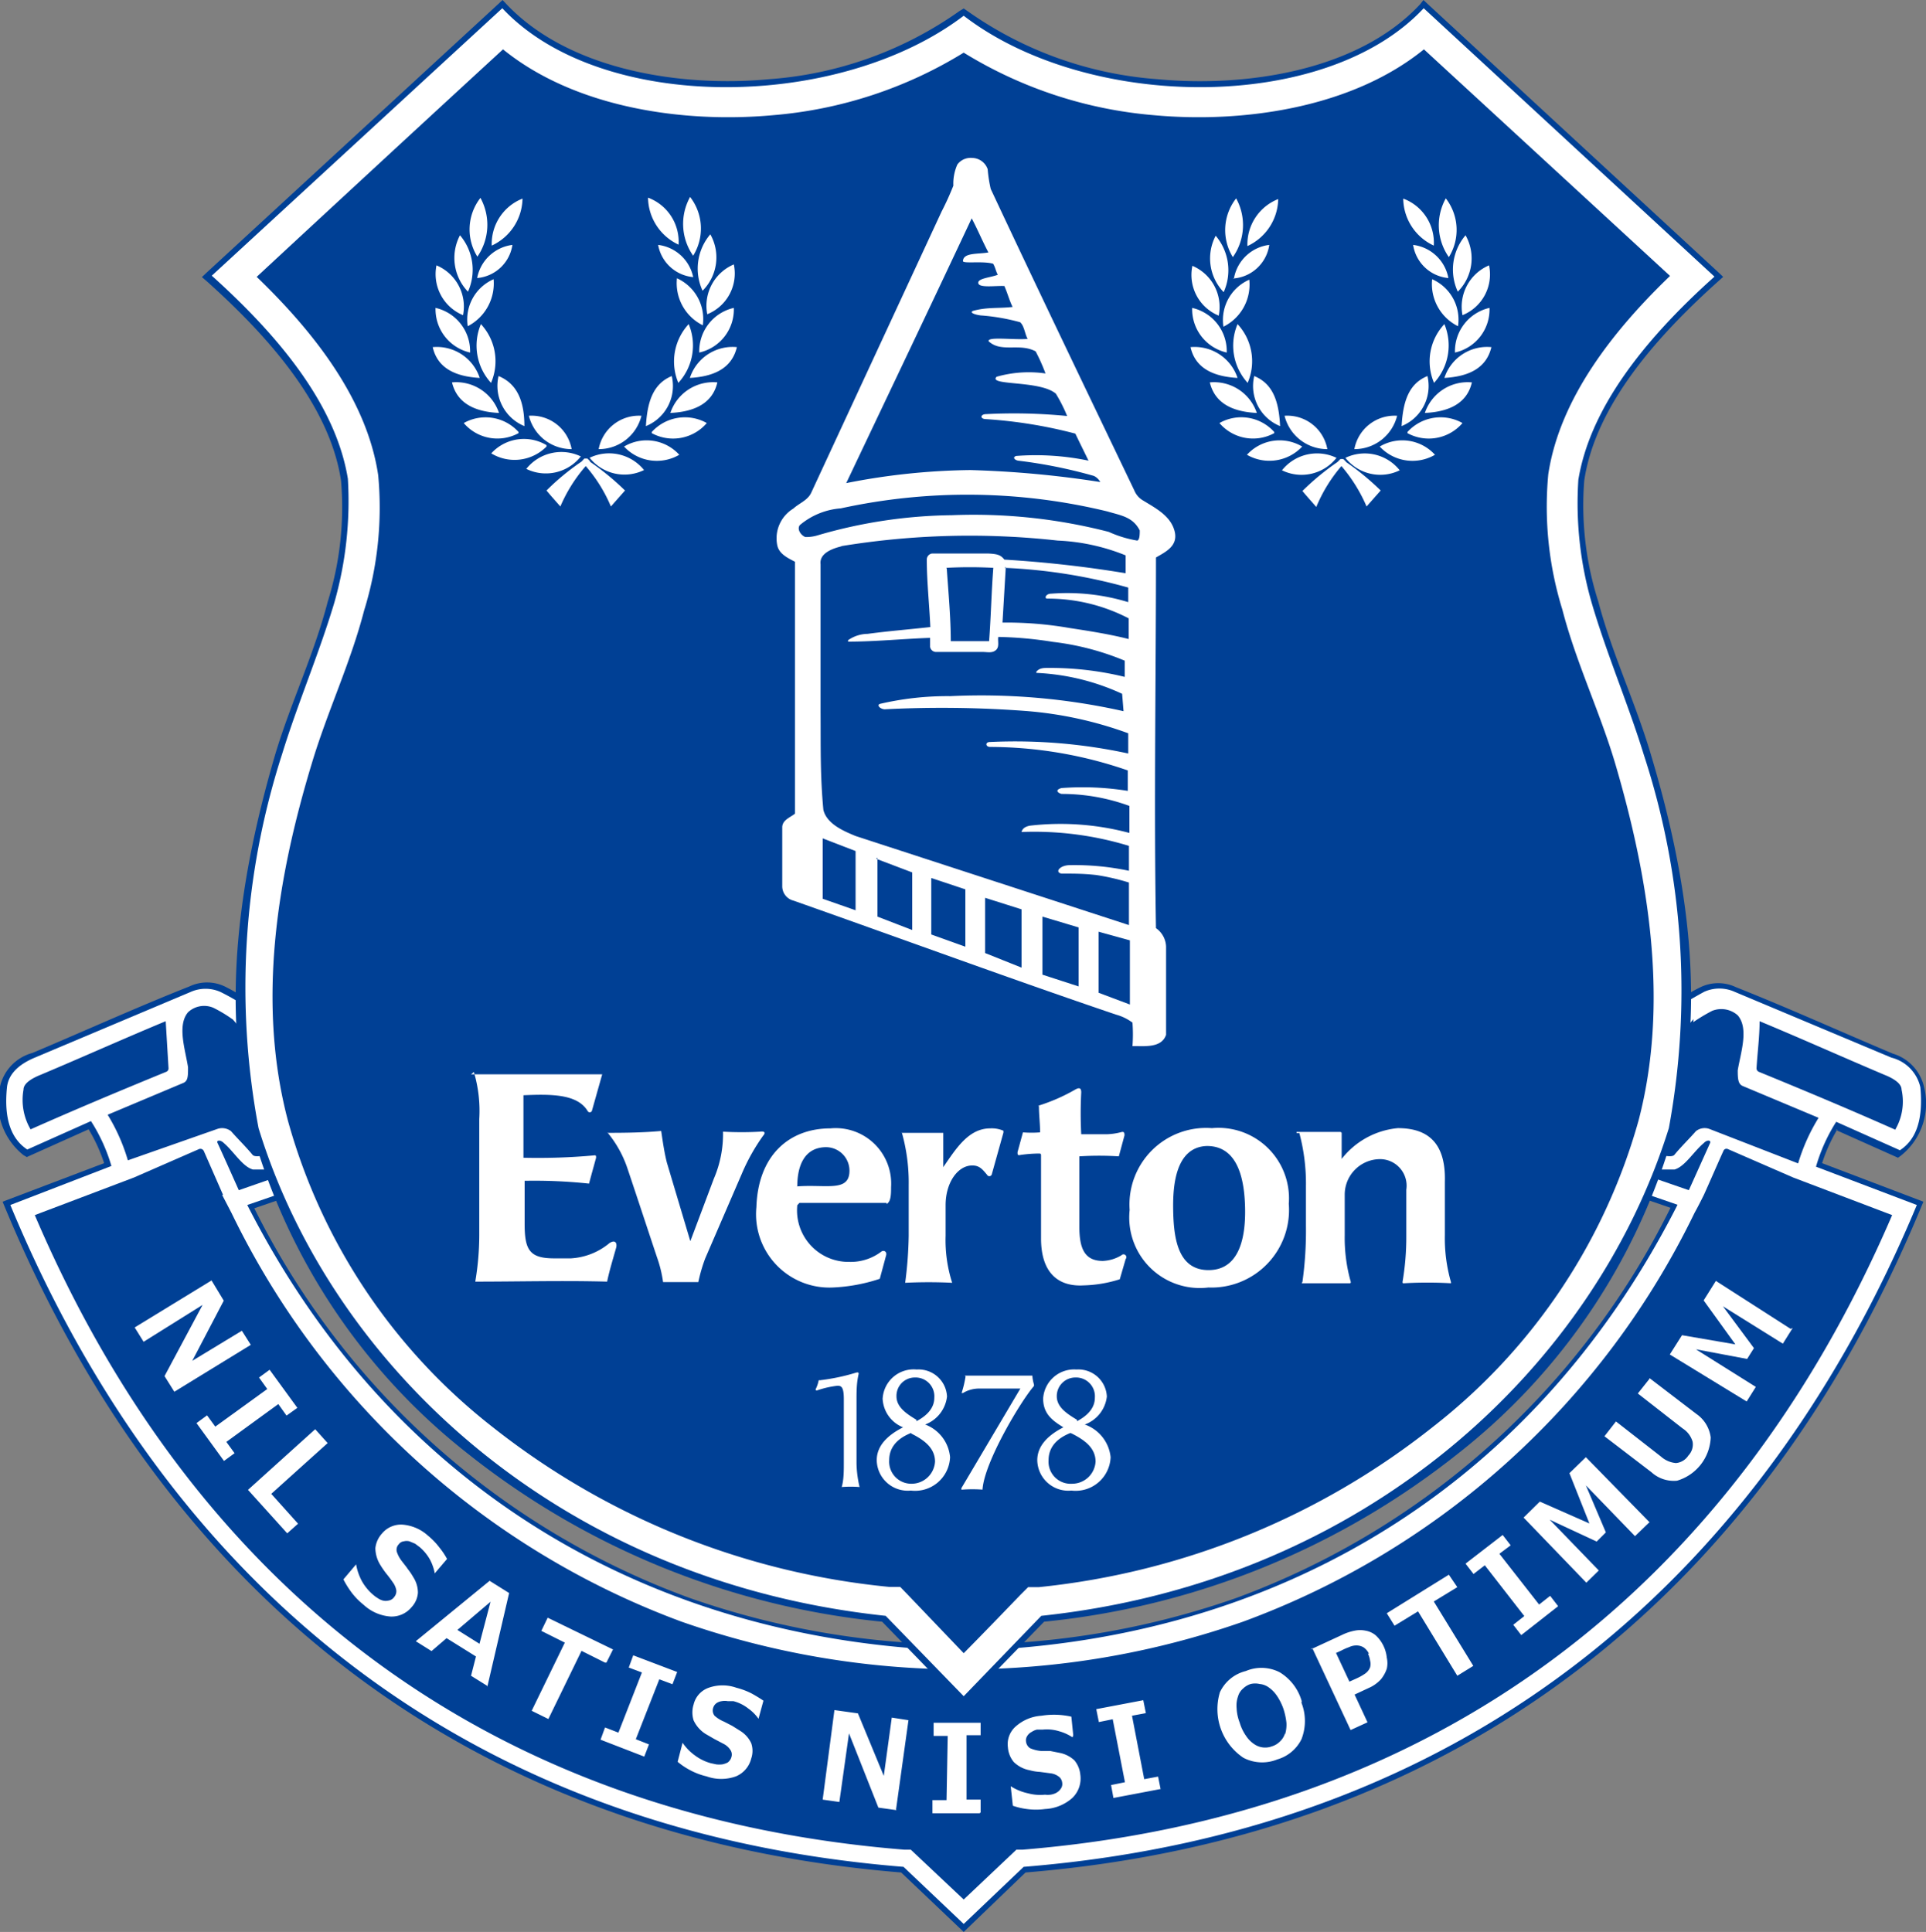
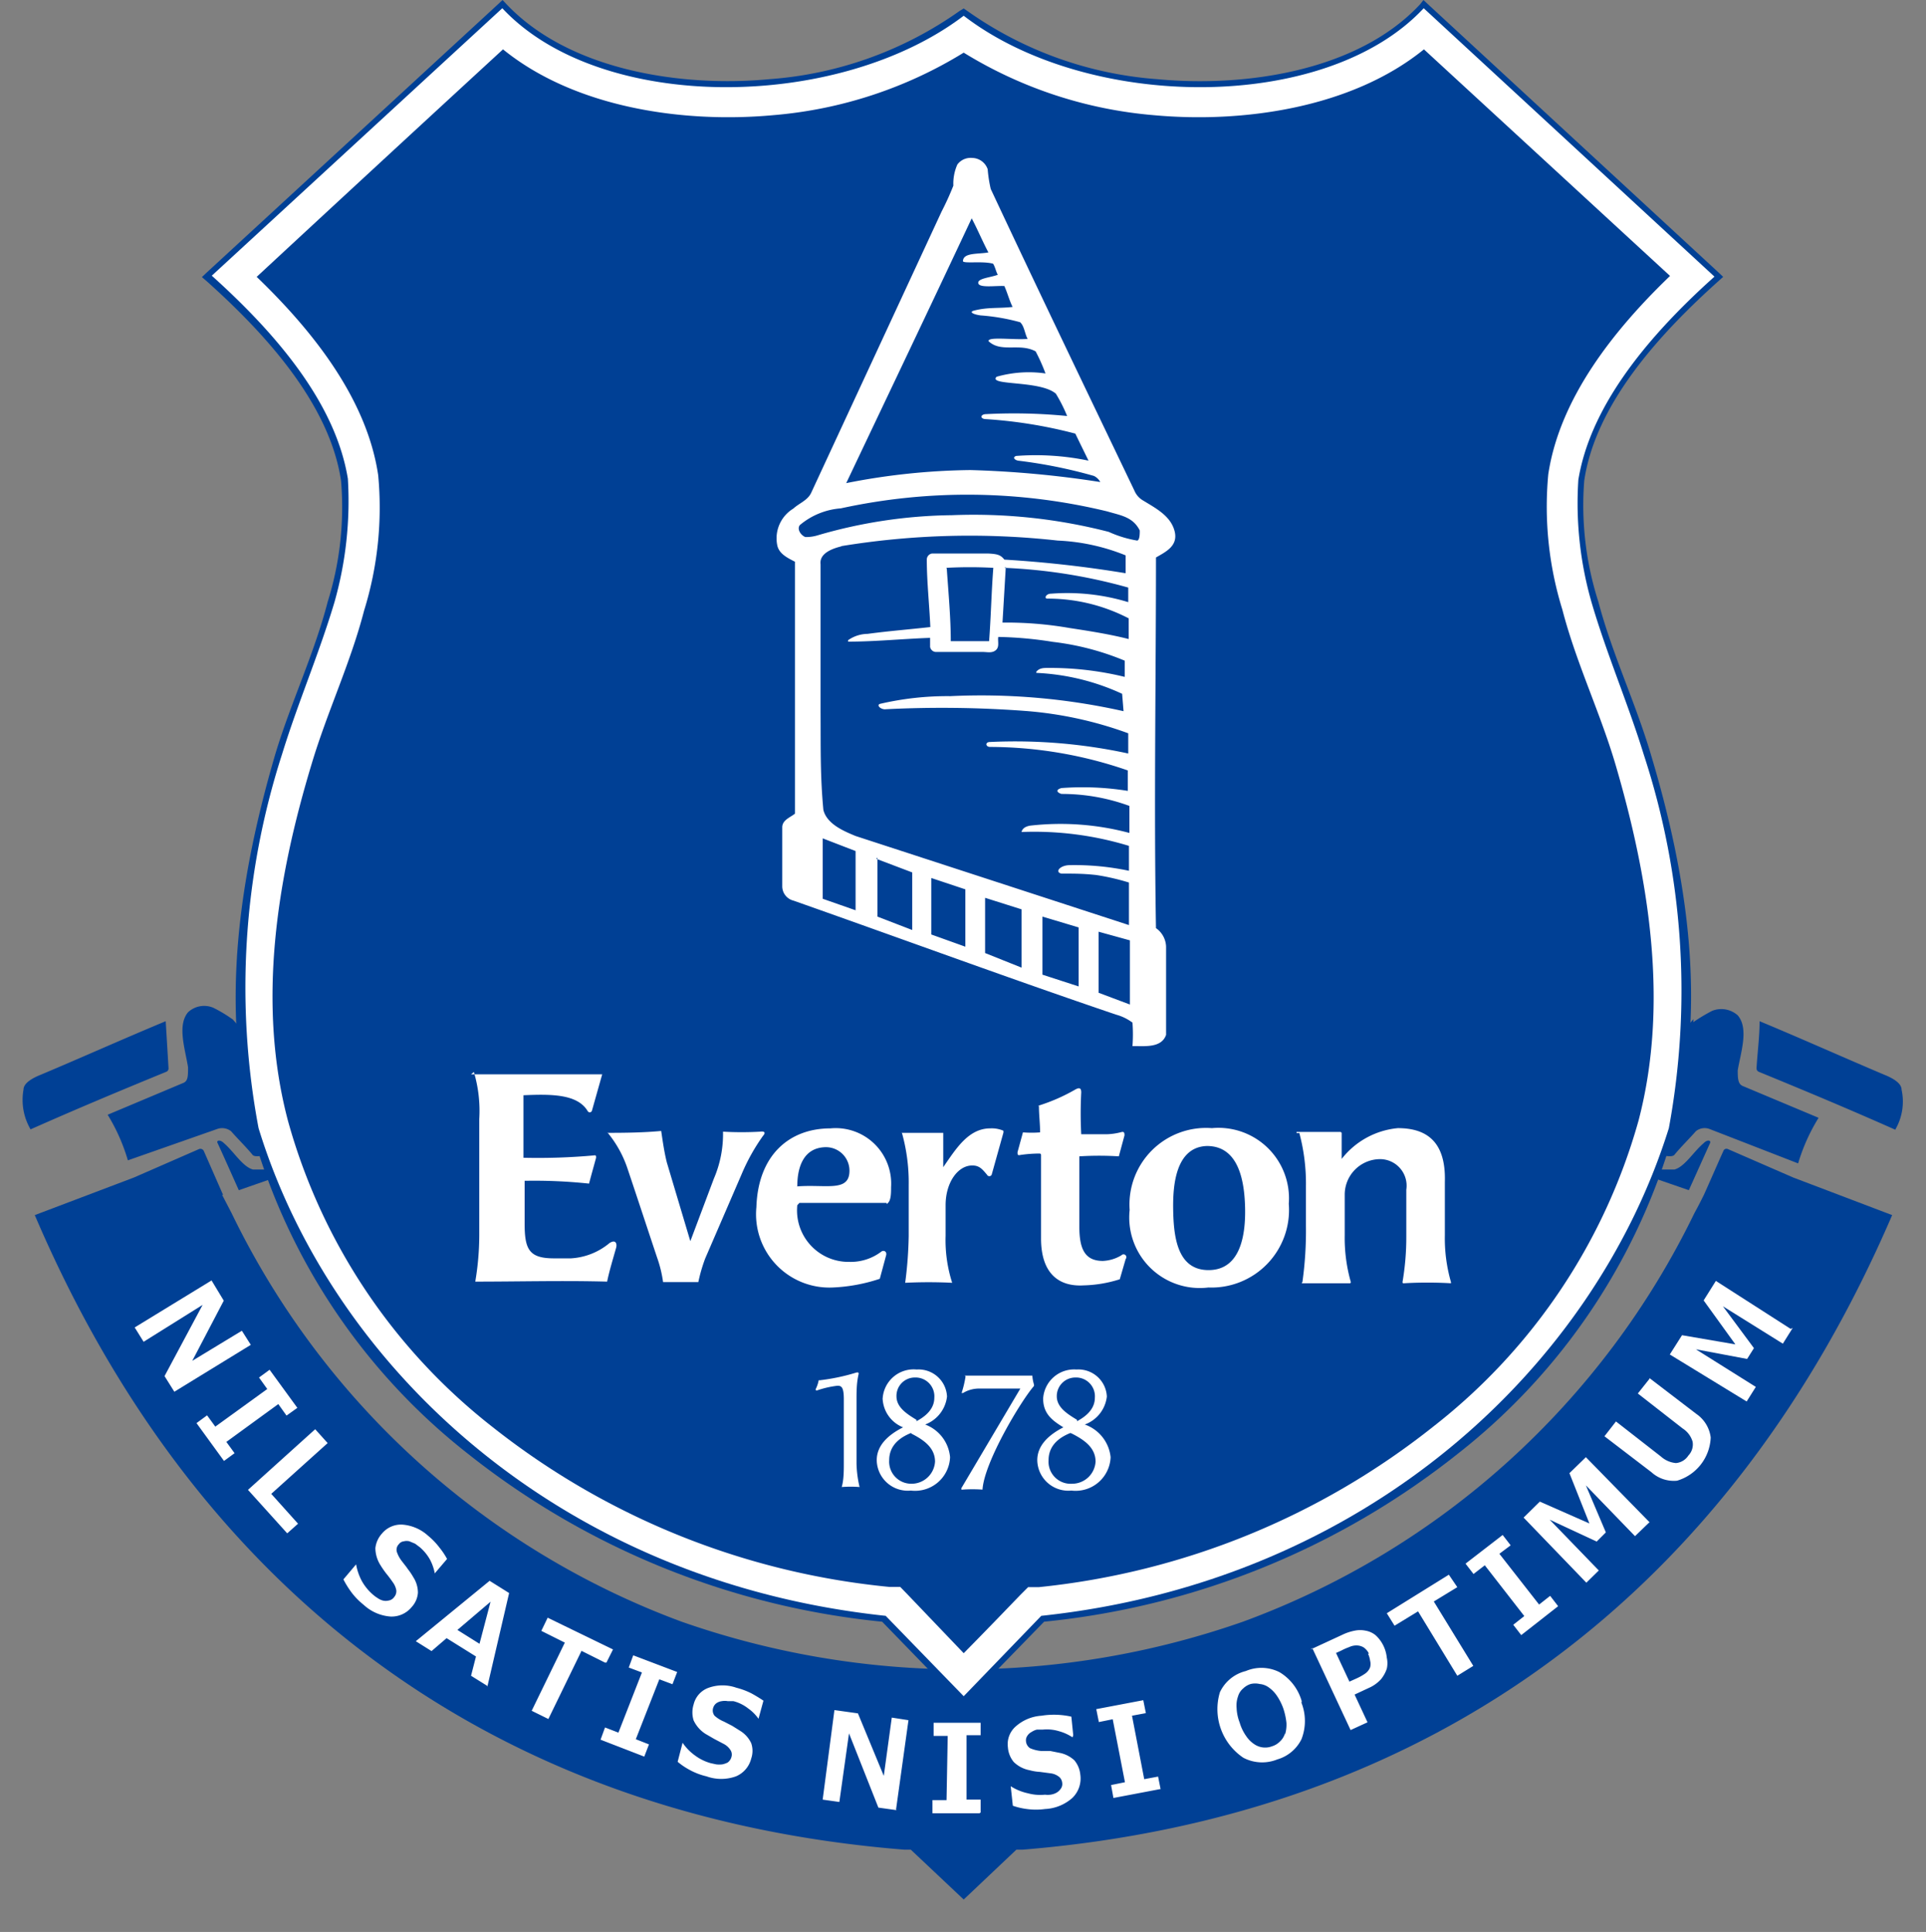
<svg xmlns="http://www.w3.org/2000/svg" viewBox="0 0 81.94 82.2">
  <rect x="0" y="0" width="81.94" height="82.2" fill="#808080" stroke="none" />
  <defs>
    <style>.cls-1{fill:#004095;}.cls-1,.cls-2{fill-rule:evenodd;}.cls-2{fill:#fff;}</style>
  </defs>
  <g id="layer_2" data-name="layer 2">
    <g id="Layer_1" data-name="Layer 1">
-       <path class="cls-1" d="M78.17,48.05a6.91,6.91,0,0,0-.65,1.44l4.31,1.64-.1.24C74.83,68,61.88,78.18,43.63,79.67L41,82.2l-2.66-2.53C20.07,78.18,7.11,68,.21,51.37l-.1-.24,4.32-1.64a6.94,6.94,0,0,0-.66-1.44L1.14,49.23,1,49.15a2.86,2.86,0,0,1-1-2.92A1.93,1.93,0,0,1,1.38,44.8c2.23-.94,4.43-1.94,6.68-2.83a1.75,1.75,0,0,1,1.5,0,8.1,8.1,0,0,1,1,.59h0v0C12.74,45,12.7,47.49,13,50.46l0,.2-2.18.75A33.5,33.5,0,0,0,29.37,68a35.14,35.14,0,0,0,23.2,0,33.52,33.52,0,0,0,18.5-16.61l-2.18-.75,0-.2c.33-3,.3-5.5,2.46-7.85l0,0h0a7.49,7.49,0,0,1,1-.59,1.75,1.75,0,0,1,1.5,0c2.24.89,4.45,1.89,6.68,2.83a1.93,1.93,0,0,1,1.33,1.43,2.84,2.84,0,0,1-1,2.92l-.11.08-2.64-1.18Z" />
-       <path class="cls-2" d="M41,81.86l2.55-2.43c19.58-1.58,31.68-13,38-28.16l-4.29-1.63a7.31,7.31,0,0,1,.86-1.91l2.71,1.21c.68-.44,1-1.28.87-2.68A1.68,1.68,0,0,0,80.47,45L73.8,42.2a1.58,1.58,0,0,0-1.3,0c-.31.17-.64.36-1,.57-2.11,2.3-2.06,4.82-2.39,7.71l2.26.78C64.9,64,53.42,69.93,41,70.24,28.53,69.93,17,64,10.52,51.27l2.26-.78c-.32-2.89-.28-5.41-2.39-7.71a10.38,10.38,0,0,0-1-.57,1.56,1.56,0,0,0-1.29,0L1.48,45c-.74.31-1.11.73-1.18,1.23-.15,1.4.19,2.24.86,2.68l2.71-1.21a7.34,7.34,0,0,1,.87,1.91L.44,51.27c6.3,15.19,18.4,26.58,38,28.16L41,81.86Z" />
      <path class="cls-1" d="M72.05,43.36C70.3,45.3,70.21,47.54,70,50l1.85.64.9-2c.06-.12-.11-.17-.27,0-.43.36-.8,1-1.24,1.12H70.3c0-.25.06-.44.09-.69.42.12.76.18.85.06.28-.34.63-.68.91-1a.59.59,0,0,1,.59-.09l3.76,1.46a8.06,8.06,0,0,1,.87-1.94l-3.22-1.35c-.2-.08-.22-.29-.22-.67.13-.77.48-1.78,0-2.34a1.05,1.05,0,0,0-1.09-.19,7.36,7.36,0,0,0-.8.48Zm-62.16,0C11.64,45.3,11.73,47.54,12,50l-1.84.64c-.31-.69-.61-1.37-.9-2-.07-.12.1-.17.27,0,.42.36.79,1,1.23,1.12h.92c0-.25-.07-.44-.1-.69-.42.12-.75.18-.84.06-.28-.34-.63-.68-.91-1a.62.62,0,0,0-.6-.09L5.44,49.37a8,8,0,0,0-.86-1.94l3.21-1.35C8,46,8,45.79,8,45.41c-.12-.77-.47-1.78,0-2.34a1,1,0,0,1,1.08-.19,5.84,5.84,0,0,1,.8.48ZM1.3,48.05A2.48,2.48,0,0,1,1,46.36c0-.31.48-.53.73-.63,1.78-.75,3.54-1.54,5.32-2.28l.12,2a.15.15,0,0,1-.09.15c-2,.82-3.84,1.59-5.82,2.47Zm8.15,2.79.4.77A34.59,34.59,0,0,0,29,69a36.13,36.13,0,0,0,23.88,0A34.59,34.59,0,0,0,72.09,51.61c.14-.25.27-.51.4-.77.28-.62.55-1.25.83-1.87a.14.14,0,0,1,.19-.08l2.78,1.21,4.21,1.6c-6.84,15.9-19.39,25.56-37,27l-.26,0L41,80.82,38.75,78.7l-.27,0c-17.65-1.42-30.2-11.08-37-27l4.22-1.6,2.77-1.21a.16.16,0,0,1,.2.08l.82,1.87Zm71.19-2.79a2.37,2.37,0,0,0,.26-1.69c0-.31-.48-.53-.73-.63-1.77-.75-3.53-1.54-5.31-2.28,0,.66-.09,1.32-.13,2a.16.16,0,0,0,.09.15c2,.82,3.84,1.59,5.82,2.47Z" />
      <path class="cls-1" d="M44.42,69l-3.27,3.36-.18.18-.18-.18L37.53,69a33.68,33.68,0,0,1-17.59-7.12,26.58,26.58,0,0,1-9.22-13.76c-1.38-5.32-.52-10.88,1-16.06.66-2.18,1.65-4.25,2.22-6.45a13.45,13.45,0,0,0,.57-5.15c-.49-3.32-3.31-6.34-5.71-8.49l-.21-.18.2-.19L21.2.17,21.38,0l.17.18C24.22,3,29,3.72,32.72,3.37a16,16,0,0,0,8.1-2.9L41,.36l.16.11a16,16,0,0,0,8.09,2.9c3.7.35,8.51-.33,11.17-3.19L60.56,0l.18.17L73.11,11.59l.2.19-.2.18c-2.4,2.15-5.22,5.17-5.71,8.49A13.45,13.45,0,0,0,68,25.6c.58,2.2,1.57,4.27,2.22,6.45,1.56,5.18,2.43,10.74,1,16.06A26.54,26.54,0,0,1,62,61.87,33.61,33.61,0,0,1,44.42,69Z" />
      <path class="cls-2" d="M41,.67C46.28,4.73,56.4,4.82,60.57.35L72.94,11.77c-3.08,2.76-5.3,5.66-5.79,8.64a15.27,15.27,0,0,0,.57,5.25c.65,2.21,1.55,4.29,2.22,6.47A32.22,32.22,0,0,1,71,48C67.84,58.13,58.16,67.28,44.3,68.75L41,72.17l-3.32-3.42C23.78,67.28,14.11,58.13,11,48a32.33,32.33,0,0,1,1-15.91c.67-2.18,1.57-4.26,2.23-6.47a15.77,15.77,0,0,0,.57-5.25c-.49-3-2.72-5.88-5.79-8.64L21.37.35C25.54,4.82,35.66,4.73,41,.67Z" />
      <path class="cls-1" d="M41,2.24a18.32,18.32,0,0,1-8.1,2.66c-3.8.35-8.42-.3-11.5-2.8q-5.25,4.83-10.48,9.68c2.38,2.29,4.69,5.19,5.17,8.44a14.79,14.79,0,0,1-.6,5.76c-.58,2.24-1.57,4.31-2.23,6.52-1.48,4.89-2.34,10.19-1,15.22a25,25,0,0,0,8.7,13,32.21,32.21,0,0,0,16.88,6.8l.46,0,.32.33L41,70.34c.81-.82,1.61-1.65,2.41-2.48l.33-.33.45,0A32.21,32.21,0,0,0,61,60.68a25.06,25.06,0,0,0,8.71-13c1.31-5,.44-10.33-1-15.22-.66-2.21-1.66-4.28-2.24-6.52a14.79,14.79,0,0,1-.6-5.76c.49-3.25,2.8-6.15,5.18-8.44L60.58,2.1c-3.08,2.5-7.71,3.15-11.5,2.8A18.32,18.32,0,0,1,41,2.24Z" />
-       <path class="cls-2" d="M57.24,19.64l0,0a11,11,0,0,1,1.5,1.23l-.6.68a6.69,6.69,0,0,0-1.07-1.72A6.46,6.46,0,0,0,56,21.57c-.2-.23-.4-.45-.59-.68a10.84,10.84,0,0,1,1.49-1.23v0l.13-.13.06,0,.06,0,.13.13Zm-32.15,0,0,0a11,11,0,0,1,1.5,1.23l-.6.68a6.43,6.43,0,0,0-1.07-1.72,6.46,6.46,0,0,0-1.08,1.72c-.2-.23-.4-.45-.59-.68a10.27,10.27,0,0,1,1.49-1.23v0l.12-.13.07,0,.06,0,.13.13Zm-4.78-8.72a2.38,2.38,0,0,0,.13-2.5,2.18,2.18,0,0,0-.13,2.5Zm.61-.47a2.25,2.25,0,0,0,1.31-2,2.07,2.07,0,0,0-1.31,2Zm-.62,1.38a1.66,1.66,0,0,0,1.5-1.41,1.75,1.75,0,0,0-1.5,1.41Zm-.39.58a2.27,2.27,0,0,0-.34-2.4,2.07,2.07,0,0,0,.34,2.4Zm-.21,1a1.89,1.89,0,0,1-1.13-2.12,1.9,1.9,0,0,1,1.13,2.12Zm.2.47a2.05,2.05,0,0,0,1.1-2,1.87,1.87,0,0,0-1.1,2ZM20,15a1.89,1.89,0,0,1-1.47-1.9A1.89,1.89,0,0,1,20,15Zm.46-1.21a2.35,2.35,0,0,0,.43,2.5,2.32,2.32,0,0,0-.43-2.5Zm-.05,2.29c-1.06-.06-1.8-.43-2-1.31a1.92,1.92,0,0,1,2,1.31Zm.82,1.49c-1.06-.05-1.79-.43-2-1.3a1.92,1.92,0,0,1,2,1.3ZM21.21,16a1.85,1.85,0,0,0,1.1,2.13c0-1.08-.32-1.81-1.1-2.13Zm3.11,3.11a1.87,1.87,0,0,1-1.82-1.42,1.73,1.73,0,0,1,1.82,1.42Zm-2.26-.73A1.89,1.89,0,0,0,19.73,18a1.88,1.88,0,0,0,2.33.43Zm1.19.56a1.88,1.88,0,0,0-2.35.35A1.91,1.91,0,0,0,23.25,19Zm1.46.48a1.91,1.91,0,0,0-2.32.53,1.89,1.89,0,0,0,2.32-.53Zm4.78-8.54a2.36,2.36,0,0,1-.13-2.5,2.19,2.19,0,0,1,.13,2.5Zm-.62-.47a2.24,2.24,0,0,1-1.3-2,2,2,0,0,1,1.3,2Zm.62,1.38A1.67,1.67,0,0,1,28,10.42a1.74,1.74,0,0,1,1.5,1.41Zm.4.58a2.25,2.25,0,0,1,.33-2.4,2,2,0,0,1-.33,2.4Zm.2,1a1.87,1.87,0,0,0,1.13-2.12,1.91,1.91,0,0,0-1.13,2.12Zm-.19.47a2,2,0,0,1-1.1-2,1.9,1.9,0,0,1,1.1,2ZM29.75,15a1.88,1.88,0,0,0,1.47-1.9A1.89,1.89,0,0,0,29.75,15Zm-.45-1.21a2.35,2.35,0,0,1-.44,2.5,2.34,2.34,0,0,1,.44-2.5Zm.05,2.29c1.06-.06,1.79-.43,2-1.31a1.91,1.91,0,0,0-2,1.31Zm-.83,1.49c1.06-.05,1.8-.43,2-1.3a1.92,1.92,0,0,0-2,1.3ZM28.58,16a1.84,1.84,0,0,1-1.1,2.13c.06-1.08.33-1.81,1.1-2.13Zm-3.11,3.11a1.87,1.87,0,0,0,1.82-1.42,1.74,1.74,0,0,0-1.82,1.42Zm2.26-.73A1.9,1.9,0,0,1,30.07,18a1.89,1.89,0,0,1-2.34.43ZM26.55,19a1.88,1.88,0,0,1,2.35.35A1.9,1.9,0,0,1,26.55,19Zm-1.47.48A1.91,1.91,0,0,1,27.4,20a1.89,1.89,0,0,1-2.32-.53Zm27.37-8.54a2.36,2.36,0,0,0,.14-2.5,2.19,2.19,0,0,0-.14,2.5Zm.62-.47a2.25,2.25,0,0,0,1.31-2,2.07,2.07,0,0,0-1.31,2Zm-.62,1.38A1.67,1.67,0,0,0,54,10.42a1.74,1.74,0,0,0-1.5,1.41Zm-.39.58a2.27,2.27,0,0,0-.34-2.4,2.07,2.07,0,0,0,.34,2.4Zm-.21,1a1.87,1.87,0,0,1-1.12-2.12,1.9,1.9,0,0,1,1.12,2.12Zm.2.47a2,2,0,0,0,1.1-2,1.87,1.87,0,0,0-1.1,2ZM52.19,15a1.89,1.89,0,0,1-1.47-1.9A1.89,1.89,0,0,1,52.19,15Zm.46-1.21a2.35,2.35,0,0,0,.43,2.5,2.32,2.32,0,0,0-.43-2.5Zm0,2.29c-1.06-.06-1.8-.43-2-1.31a1.92,1.92,0,0,1,2,1.31Zm.82,1.49c-1.06-.05-1.79-.43-2-1.3a1.92,1.92,0,0,1,2,1.3ZM53.36,16a1.84,1.84,0,0,0,1.1,2.13c-.05-1.08-.32-1.81-1.1-2.13Zm3.11,3.11a1.87,1.87,0,0,1-1.82-1.42,1.73,1.73,0,0,1,1.82,1.42Zm-2.26-.73A1.88,1.88,0,0,0,51.88,18a1.88,1.88,0,0,0,2.33.43ZM55.4,19a1.88,1.88,0,0,0-2.35.35A1.91,1.91,0,0,0,55.4,19Zm1.46.48a1.91,1.91,0,0,0-2.32.53,1.89,1.89,0,0,0,2.32-.53Zm4.78-8.54a2.36,2.36,0,0,1-.13-2.5,2.19,2.19,0,0,1,.13,2.5ZM61,10.45a2.23,2.23,0,0,1-1.3-2,2,2,0,0,1,1.3,2Zm.62,1.38a1.67,1.67,0,0,1-1.5-1.41,1.74,1.74,0,0,1,1.5,1.41Zm.4.58a2.25,2.25,0,0,1,.33-2.4,2,2,0,0,1-.33,2.4Zm.2,1a1.87,1.87,0,0,0,1.13-2.12,1.91,1.91,0,0,0-1.13,2.12Zm-.19.47a2,2,0,0,1-1.1-2,1.88,1.88,0,0,1,1.1,2ZM61.9,15a1.88,1.88,0,0,0,1.47-1.9A1.89,1.89,0,0,0,61.9,15Zm-.45-1.21a2.35,2.35,0,0,1-.44,2.5,2.32,2.32,0,0,1,.44-2.5Zm0,2.29c1.06-.06,1.79-.43,2-1.31a1.91,1.91,0,0,0-2,1.31Zm-.83,1.49c1.06-.05,1.8-.43,2-1.3a1.92,1.92,0,0,0-2,1.3ZM60.73,16a1.84,1.84,0,0,1-1.1,2.13c.06-1.08.32-1.81,1.1-2.13Zm-3.11,3.11a1.87,1.87,0,0,0,1.82-1.42,1.74,1.74,0,0,0-1.82,1.42Zm2.26-.73A1.9,1.9,0,0,1,62.22,18a1.89,1.89,0,0,1-2.34.43ZM58.7,19a1.88,1.88,0,0,1,2.35.35A1.9,1.9,0,0,1,58.7,19Zm-1.46.48a1.9,1.9,0,0,1,2.31.53,1.88,1.88,0,0,1-2.31-.53Z" />
      <path class="cls-2" d="M40.73,7a.7.7,0,0,1,.62-.28.71.71,0,0,1,.67.48,5.66,5.66,0,0,0,.13.84c2,4.27,4.07,8.57,6.11,12.83a.88.88,0,0,0,.38.43c.54.33,1.16.65,1.33,1.29s-.38.89-.79,1.13c0,5.26-.09,10.51,0,15.77a1,1,0,0,1,.43.79l0,3.75c-.2.58-.94.47-1.43.48a6.65,6.65,0,0,0,0-1,2.07,2.07,0,0,0-.7-.34c-4.45-1.51-8.65-3.06-13.72-4.85a.63.63,0,0,1-.48-.6q0-1.26,0-2.52c0-.31.34-.42.54-.58,0-3.57,0-7.15,0-10.72-.31-.16-.67-.33-.75-.69a1.48,1.48,0,0,1,.68-1.57c.25-.23.61-.35.76-.67L40.06,9a12,12,0,0,0,.5-1.1A2,2,0,0,1,40.73,7ZM36,20.56c1.78-3.75,3.57-7.5,5.34-11.27.25.47.47,1,.71,1.45-.42.08-1.05,0-1.08.35-.07.15.81,0,1.28.13.09.14.12.33.2.47-.3.12-.87.15-.83.36s.73.1,1.11.12c.13.29.21.61.35.89-.62.07-1.05,0-1.66.16-.2.06,0,.16.3.2a8.69,8.69,0,0,1,1.68.29c.18.16.2.5.32.71-.6.05-1.72-.11-1.66.1.54.5,1.31.06,2,.43a7.92,7.92,0,0,1,.42.94,5,5,0,0,0-2.08.14c-.39.39,1.85.14,2.52.72a6.5,6.5,0,0,1,.48.95,23.22,23.22,0,0,0-3.44-.08c-.24,0-.28.18-.06.21a19.94,19.94,0,0,1,3.85.62c.18.38.37.76.56,1.15a11,11,0,0,0-3.08-.2c-.15.05-.09.16.08.2a20.76,20.76,0,0,1,3.23.65.61.61,0,0,1,.27.26A43.46,43.46,0,0,0,41.28,20a28.55,28.55,0,0,0-5.3.56ZM46.73,39.64l1.34.37v2.73l-1.33-.5,0-2.6ZM44.35,39l1.54.46v2.51l-1.54-.5V39Zm-2.44-.8,1.55.49v2.48l-1.55-.62V38.17Zm-2.28-.84,1.44.48v2.44l-1.45-.52v-2.4Zm-2.35-.82,1.53.58v2.45L37.33,39l0-2.51ZM35,35.67l1.4.54,0,2.52L35,38.24l0-2.57Zm7.73-11.51A23,23,0,0,1,48,25c0,.2,0,.41,0,.62a8.91,8.91,0,0,0-3.28-.36c-.22,0-.3.19-.18.21a7.45,7.45,0,0,1,3.48.84v.88c-.83-.21-1.67-.34-2.52-.47a15.59,15.59,0,0,0-2.85-.23l.14-2.36Zm-2.47,0a18.69,18.69,0,0,1,2,0c-.08,1-.1,2.08-.18,3.12-.54,0-1.08,0-1.63,0,0-1-.1-2.06-.17-3.09Zm-4.49-.92A33.8,33.8,0,0,1,45,23a8.65,8.65,0,0,1,2.89.63c0,.22,0,.54,0,.76a50,50,0,0,0-5.16-.58c-.16-.2-.29-.24-.7-.26-.79,0-1.58,0-2.37,0a.26.26,0,0,0-.23.26c0,.94.11,1.93.15,2.87-.89.1-1.78.17-2.67.29a1.47,1.47,0,0,0-.83.27s0,0,0,.06,0,0,0,0c1.17,0,2.33-.12,3.49-.16,0,.14,0,.26,0,.38a.26.26,0,0,0,.25.22c.67,0,1.34,0,2,0,.18,0,.39.06.55-.08s.07-.37.1-.56a16.4,16.4,0,0,1,2.32.21,11.41,11.41,0,0,1,3.06.8v.69a13.38,13.38,0,0,0-3.34-.38c-.21,0-.33.05-.42.16a0,0,0,0,0,0,.05s0,0,0,0a9.7,9.7,0,0,1,3.65.89l.06.74a27.65,27.65,0,0,0-7.37-.64,12.65,12.65,0,0,0-3,.33c-.13.05,0,.21.2.23a47.71,47.71,0,0,1,6,.07A16.32,16.32,0,0,1,48,31.2v.86a22.74,22.74,0,0,0-5.88-.49c-.22,0-.19.21,0,.21a18,18,0,0,1,5.86,1c0,.29,0,.58,0,.87a12.1,12.1,0,0,0-2.82-.12c-.26.07-.2.19,0,.25a8.34,8.34,0,0,1,2.89.51c0,.38,0,.77,0,1.15a11.37,11.37,0,0,0-4.23-.31c-.26.05-.33.16-.36.27a0,0,0,0,0,0,0l0,0a13.78,13.78,0,0,1,4.57.59v1.06a11.13,11.13,0,0,0-2.51-.24c-.43,0-.66.3-.36.36.56,0,.93,0,1.48.06a9.64,9.64,0,0,1,1.39.32c0,.54,0,1.27,0,1.81L36.4,35.57c-.48-.2-1.22-.5-1.37-1.11-.14-1.48-.11-2.71-.12-4.2,0-2.08,0-4.17,0-6.25-.06-.48.53-.68.91-.77Zm0-1.61a25.24,25.24,0,0,1,11.34.13c.57.17,1.09.23,1.38.81,0,.14,0,.41-.11.43a4.83,4.83,0,0,1-1.21-.37,23,23,0,0,0-6.67-.71,21.07,21.07,0,0,0-5.69.85,1.7,1.7,0,0,1-.55.08c-.21-.09-.36-.35-.23-.51a3.06,3.06,0,0,1,1.74-.71Z" />
      <path class="cls-2" d="M20.16,45.61a5.8,5.8,0,0,1,.23,2v4.92a11.93,11.93,0,0,1-.17,2s0,0,0,0c1.88,0,3.73-.05,5.61,0,0,0,0,0,0,0,.09-.45.26-1,.38-1.43.05-.16,0-.39-.28-.21a2.81,2.81,0,0,1-1.64.65h-.72c-1.06,0-1.25-.38-1.25-1.48V50.24s0,0,.05,0a21.92,21.92,0,0,1,2.69.12s0,0,0,0c.1-.38.2-.73.3-1.1,0-.07,0-.12-.09-.1a26.45,26.45,0,0,1-3,.1,0,0,0,0,1,0,0c0-.89,0-1.77,0-2.66,0,0,0,0,0,0,1.16-.05,2.29-.06,2.73.67a.1.1,0,0,0,.18,0l.44-1.56a0,0,0,0,0,0,0c-1.85,0-3.72,0-5.58,0,0,0-.05,0,0,0Zm35,2.6s0-.05,0-.05c.62,0,1.25,0,1.85,0,0,0,.07,0,.07.06,0,.38,0,.83,0,1.09A3.43,3.43,0,0,1,59.47,48c1.26,0,2.05.61,2,2.29,0,.75,0,1.5,0,2.26a6.74,6.74,0,0,0,.26,2c0,.05,0,.05,0,.05a17.35,17.35,0,0,0-2,0c-.05,0-.06,0-.06-.06a11.31,11.31,0,0,0,.16-1.92v-2a1.13,1.13,0,0,0-1.17-1.3,1.51,1.51,0,0,0-1.45,1.5v1.73a6.86,6.86,0,0,0,.26,2s0,.06-.06.05c-.68,0-1.34,0-2,0,0,0-.06,0,0-.05a15.69,15.69,0,0,0,.15-2.38v-1.7a8.32,8.32,0,0,0-.28-2.26ZM51.56,48a3.26,3.26,0,0,0-3.5,3.48,3,3,0,0,0,3.35,3.3,3.3,3.3,0,0,0,3.42-3.56A3,3,0,0,0,51.56,48Zm-.21.76c1.35,0,1.59,1.49,1.62,2.59s-.15,2.68-1.54,2.69-1.51-1.51-1.52-2.71c0-.82.08-2.53,1.44-2.57ZM44.2,47.05s0,0,0,0c0,.38.05.76.05,1.13,0,0,0,0,0,0a4.51,4.51,0,0,1-.73,0,.05.05,0,0,0,0,0l-.23.84c0,.11,0,.15.13.12a5.73,5.73,0,0,1,.81-.06s.06,0,.06.06v3.55c0,1.52.78,2.06,1.81,2a5.46,5.46,0,0,0,1.54-.26s0,0,0,0l.25-.86a.12.12,0,0,0-.18-.16,1.67,1.67,0,0,1-.79.24c-.79,0-1-.55-1-1.46V50.05c0-.27,0-.76,0-.85s0,0,0,0a13.41,13.41,0,0,1,1.68,0s0,0,0,0l.24-.89c0-.09,0-.18-.14-.14a2.66,2.66,0,0,1-.63.09H46s0,0,0,0A17.31,17.31,0,0,1,46,46.48c0-.18-.07-.22-.24-.13a7.74,7.74,0,0,1-1.6.7Zm-5.82,1.18a0,0,0,0,0,0,0,7.81,7.81,0,0,1,.28,2.18v2.17a17,17,0,0,1-.15,2s0,0,0,0a20,20,0,0,1,2,0s0,0,0,0a5.93,5.93,0,0,1-.28-2v-1.3c0-1,.55-1.71,1.15-1.69.3,0,.43.18.61.39a.11.11,0,0,0,.2,0l.5-1.79s0-.05,0-.08a1.25,1.25,0,0,0-.56-.1c-.93,0-1.46.87-2,1.65l0-1.46-.06,0-1.71,0Zm-4.46,3.05s0,0,0,0a2.19,2.19,0,0,0,2.22,2.41,2.15,2.15,0,0,0,1.36-.44c.1-.07.24,0,.2.16l-.27,1s0,0,0,0a7.31,7.31,0,0,1-2,.37,3.12,3.12,0,0,1-3.25-3.42c.07-2.19,1.38-3.35,3.15-3.35a2.36,2.36,0,0,1,2.58,2.5c0,.23,0,.55-.13.67s0,0-.09,0l-3.68,0Zm0-.81c0-.8.26-1.65,1.22-1.66a1,1,0,0,1,1,1c0,.93-1,.57-2.24.67Zm-8.08-2.29s0,0,0,0a4.77,4.77,0,0,1,.86,1.55c.42,1.25.83,2.5,1.25,3.76a5.28,5.28,0,0,1,.26,1.06s0,0,0,0c.48,0,1,0,1.5,0,0,0,0,0,0,0a6.85,6.85,0,0,1,.29-1l1.56-3.61a8.42,8.42,0,0,1,.9-1.61c.1-.11.11-.21-.12-.18a14,14,0,0,1-1.58,0s-.06,0,0,0a4.79,4.79,0,0,1-.39,2l-1,2.66-1-3.35c-.11-.44-.17-.87-.24-1.34,0,0,0,0,0,0-.75.07-1.52.08-2.29.08Z" />
      <path class="cls-2" d="M34.89,58.73a.06.06,0,0,0-.06,0,1.43,1.43,0,0,1-.13.38s0,.07.06.05a4.11,4.11,0,0,1,.87-.2c.17,0,.27.06.27.58v2.68c0,.36,0,.74-.09,1.05l0,0a4.84,4.84,0,0,1,.76,0s0,0,0,0a4.75,4.75,0,0,1-.13-1V59.59c0-.38,0-.75.09-1.13,0-.05,0-.08-.1-.06a8.6,8.6,0,0,1-1.58.33Zm9.49.77a1.32,1.32,0,0,1,1.42-1.23,1.21,1.21,0,0,1,1.29,1.15,1.44,1.44,0,0,1-.94,1.19A1.65,1.65,0,0,1,47.25,62a1.49,1.49,0,0,1-1.67,1.42,1.32,1.32,0,0,1-1.45-1.29c0-.61.45-1.06,1.11-1.4-.47-.29-.87-.58-.86-1.25ZM45.61,61c.51.26,1,.59,1,1.19a1,1,0,0,1-1,.94.94.94,0,0,1-1-1c0-.68.53-1,.93-1.16Zm.21-.53c.49-.26.76-.59.76-1a.8.8,0,0,0-.83-.86.79.79,0,0,0-.79.8c0,.47.45.75.86,1Zm-8.27-.92A1.32,1.32,0,0,1,39,58.27a1.21,1.21,0,0,1,1.29,1.15,1.45,1.45,0,0,1-.93,1.19A1.64,1.64,0,0,1,40.42,62a1.49,1.49,0,0,1-1.67,1.42,1.32,1.32,0,0,1-1.45-1.29c0-.61.45-1.06,1.12-1.4a1.38,1.38,0,0,1-.87-1.25ZM38.78,61c.51.26,1,.59,1,1.19a1,1,0,0,1-1,.94.94.94,0,0,1-.95-1c0-.68.53-1,.93-1.16Zm.21-.53c.49-.26.76-.59.76-1a.8.8,0,0,0-.83-.86.78.78,0,0,0-.78.8c0,.47.44.75.85,1Zm2.09-1.91s0,0,0,0a4.57,4.57,0,0,1-.17.71s0,0,0,0h0s0,0,.06,0a1.32,1.32,0,0,1,.7-.19h1.74l-2.51,4.24s0,0,0,.06l0,0s0,0,.05,0a6,6,0,0,1,.85,0s0,0,0,0c.07-1.16,1.63-3.77,2.19-4.41,0,0,0,0,0-.06a1.69,1.69,0,0,1-.07-.38s0,0-.06,0c-.94,0-1.88,0-2.82,0Z" />
      <path class="cls-2" d="M7.41,59.22l3.26-2-.38-.6L8.18,57.9l1.34-2.56L9,54.48l-3.27,2,.38.61,2.51-1.57L7,58.55l.42.67Zm2.12,2.94.45-.33-.35-.48,2.21-1.61.35.49.46-.33-1.18-1.62-.45.33.35.49L9.16,60.7l-.35-.48-.45.33,1.17,1.61Zm2.69,3.08.46-.41-1.14-1.27,2.4-2.16-.53-.59-2.86,2.58,1.67,1.85Zm6.28,1.7.52-.61a3.08,3.08,0,0,0-.32-.48,3,3,0,0,0-.49-.51,1.83,1.83,0,0,0-1.08-.47,1.05,1.05,0,0,0-.88.38,1.1,1.1,0,0,0-.28.62,1.38,1.38,0,0,0,.22.73,3.9,3.9,0,0,0,.25.36q.14.17.27.36a.81.81,0,0,1,.15.34.38.38,0,0,1-.09.29.35.35,0,0,1-.24.15.5.5,0,0,1-.24,0,.7.7,0,0,1-.23-.11,1.33,1.33,0,0,1-.19-.14,2.14,2.14,0,0,1-.47-.57,2.37,2.37,0,0,1-.25-.72l-.54.64a4,4,0,0,0,.32.52,2.87,2.87,0,0,0,.54.56,1.88,1.88,0,0,0,1.14.5,1.1,1.1,0,0,0,.91-.41,1,1,0,0,0,.26-.6,1.22,1.22,0,0,0-.2-.67,2.54,2.54,0,0,0-.23-.34c-.07-.11-.16-.21-.24-.32a1.32,1.32,0,0,1-.23-.42.34.34,0,0,1,.09-.32.3.3,0,0,1,.21-.12.48.48,0,0,1,.24,0l.24.1.2.15a1.93,1.93,0,0,1,.44.54,2.06,2.06,0,0,1,.2.59Zm2.23,4.84.93-4-.83-.52-3.14,2.57.67.42.64-.55,1.25.78-.21.82.69.43Zm-.33-1.84-.94-.59,1.41-1.2-.47,1.79Zm5.4.8.28-.56L23.3,68.83l-.27.56,1,.5-1.41,2.9.71.35,1.41-2.9,1,.5Zm1.61,4,.2-.52L27.05,74l1-2.55.56.21.2-.52-1.87-.71-.19.52.56.21-1,2.56-.57-.22-.19.52,1.86.72Zm4.86-1.61.21-.77c-.16-.11-.33-.21-.49-.3a3.09,3.09,0,0,0-.66-.25,1.77,1.77,0,0,0-1.18,0,1,1,0,0,0-.64.71,1.13,1.13,0,0,0,0,.68,1.38,1.38,0,0,0,.5.57l.38.22.4.21a.75.75,0,0,1,.28.25.35.35,0,0,1,.05.3.43.43,0,0,1-.16.24.9.9,0,0,1-.23.08,1.15,1.15,0,0,1-.26,0l-.23-.05a2,2,0,0,1-.66-.32,2.17,2.17,0,0,1-.54-.55l-.21.81a2.93,2.93,0,0,0,.5.34,2.82,2.82,0,0,0,.73.28,1.85,1.85,0,0,0,1.25,0,1.11,1.11,0,0,0,.65-.76,1,1,0,0,0,0-.65,1.22,1.22,0,0,0-.46-.52l-.35-.22-.35-.18A1.39,1.39,0,0,1,30.4,73a.36.36,0,0,1-.06-.33.38.38,0,0,1,.15-.21.53.53,0,0,1,.22-.08.7.7,0,0,1,.25,0l.24,0a1.69,1.69,0,0,1,.63.31,1.84,1.84,0,0,1,.44.44ZM38.12,77l.53-3.81-.71-.11-.34,2.48L36.5,72.9l-1-.14L35,76.57l.71.1.41-2.92,1.25,3.16.79.11Zm3.6.12v-.55h-.6l0-2.74h.6V73.3l-2,0v.56h.6l-.05,2.73h-.6v.56l2,0Zm3.94-3.29-.08-.79A3.36,3.36,0,0,0,44.31,73a1.83,1.83,0,0,0-1.09.45,1,1,0,0,0-.34.89,1.1,1.1,0,0,0,.25.63,1.31,1.31,0,0,0,.68.35,2,2,0,0,0,.43.07l.45.06a.71.71,0,0,1,.34.13.37.37,0,0,1,.16.27.34.34,0,0,1-.07.27.55.55,0,0,1-.18.16.73.73,0,0,1-.25.08.85.85,0,0,1-.23,0,2,2,0,0,1-.73-.06A2.23,2.23,0,0,1,43,76l.09.83a2.92,2.92,0,0,0,.6.14,2.84,2.84,0,0,0,.77,0,1.88,1.88,0,0,0,1.16-.47,1.15,1.15,0,0,0,.34-1,1.11,1.11,0,0,0-.25-.6,1.27,1.27,0,0,0-.63-.32l-.4-.08-.39,0a1.48,1.48,0,0,1-.47-.12.39.39,0,0,1-.17-.29.34.34,0,0,1,.06-.24.46.46,0,0,1,.18-.16.67.67,0,0,1,.23-.1l.25,0a1.79,1.79,0,0,1,.69.07,2,2,0,0,1,.57.26Zm3.72,2.31-.11-.55-.59.11L48.16,73l.59-.11-.11-.55-2,.38.11.55.59-.12.52,2.68-.59.12.1.55,2-.38Zm6-3.76a2.11,2.11,0,0,0-.94-1.23A1.7,1.7,0,0,0,53,71.1,1.65,1.65,0,0,0,51.9,72a2.49,2.49,0,0,0,1,2.79,1.72,1.72,0,0,0,1.44.07A1.66,1.66,0,0,0,55.37,74a2.13,2.13,0,0,0,0-1.55Zm-.71,1.37a.77.77,0,0,1-.22.35.79.79,0,0,1-.33.2.82.82,0,0,1-.76-.09,1.22,1.22,0,0,1-.34-.34,1.94,1.94,0,0,1-.28-.58,1.91,1.91,0,0,1-.13-.62,1.16,1.16,0,0,1,.06-.49.69.69,0,0,1,.22-.34.8.8,0,0,1,.32-.19.82.82,0,0,1,.38,0,.77.77,0,0,1,.38.14,1.37,1.37,0,0,1,.34.34,2.35,2.35,0,0,1,.29.57,2.91,2.91,0,0,1,.13.6,1.4,1.4,0,0,1-.06.5Zm1.16-3.63,1.63,3.49.72-.33-.55-1.18.6-.28a1.52,1.52,0,0,0,.53-.38A1.46,1.46,0,0,0,59,71a1.06,1.06,0,0,0,0-.47,1.5,1.5,0,0,0-.47-.95.93.93,0,0,0-.44-.2,1.14,1.14,0,0,0-.45,0,2.14,2.14,0,0,0-.54.18l-1.34.62Zm2.37.24a1,1,0,0,1,.09.3.53.53,0,0,1,0,.28.57.57,0,0,1-.2.26,2.22,2.22,0,0,1-.37.21l-.31.14-.57-1.22.22-.1a2.52,2.52,0,0,1,.34-.15.71.71,0,0,1,.32-.07.6.6,0,0,1,.29.08.67.67,0,0,1,.23.27ZM62,67.53,61.64,67,59,68.64l.33.53,1-.61L62,71.3l.68-.42L61,68.14l1-.61Zm4.29.81-.34-.44-.47.37-1.69-2.16.48-.36-.34-.44-1.58,1.22.34.44.48-.37,1.68,2.16-.47.37.34.44,1.57-1.23Zm3.89-3.57L67.47,62l-.7.68.85,2.14-2.11-.93-.69.68,2.67,2.77.53-.52-2.09-2.16,2,.93.39-.39-.85-2,2.09,2.16.57-.55Zm0-6.11-.5.63,1.91,1.49a1,1,0,0,1,.42.56.68.68,0,0,1-.18.59.7.7,0,0,1-.53.32,1.1,1.1,0,0,1-.64-.28l-1.91-1.49-.49.63,2,1.53a1.41,1.41,0,0,0,1.09.36,2,2,0,0,0,1.43-1.84,1.43,1.43,0,0,0-.61-1l-2-1.53Zm6-2.12L73,54.5l-.52.83,1.35,1.87-2.27-.39-.52.82,3.27,2,.39-.62-2.55-1.6,2.18.41.29-.46-1.32-1.78,2.55,1.59.42-.67Z" />
    </g>
  </g>
</svg>